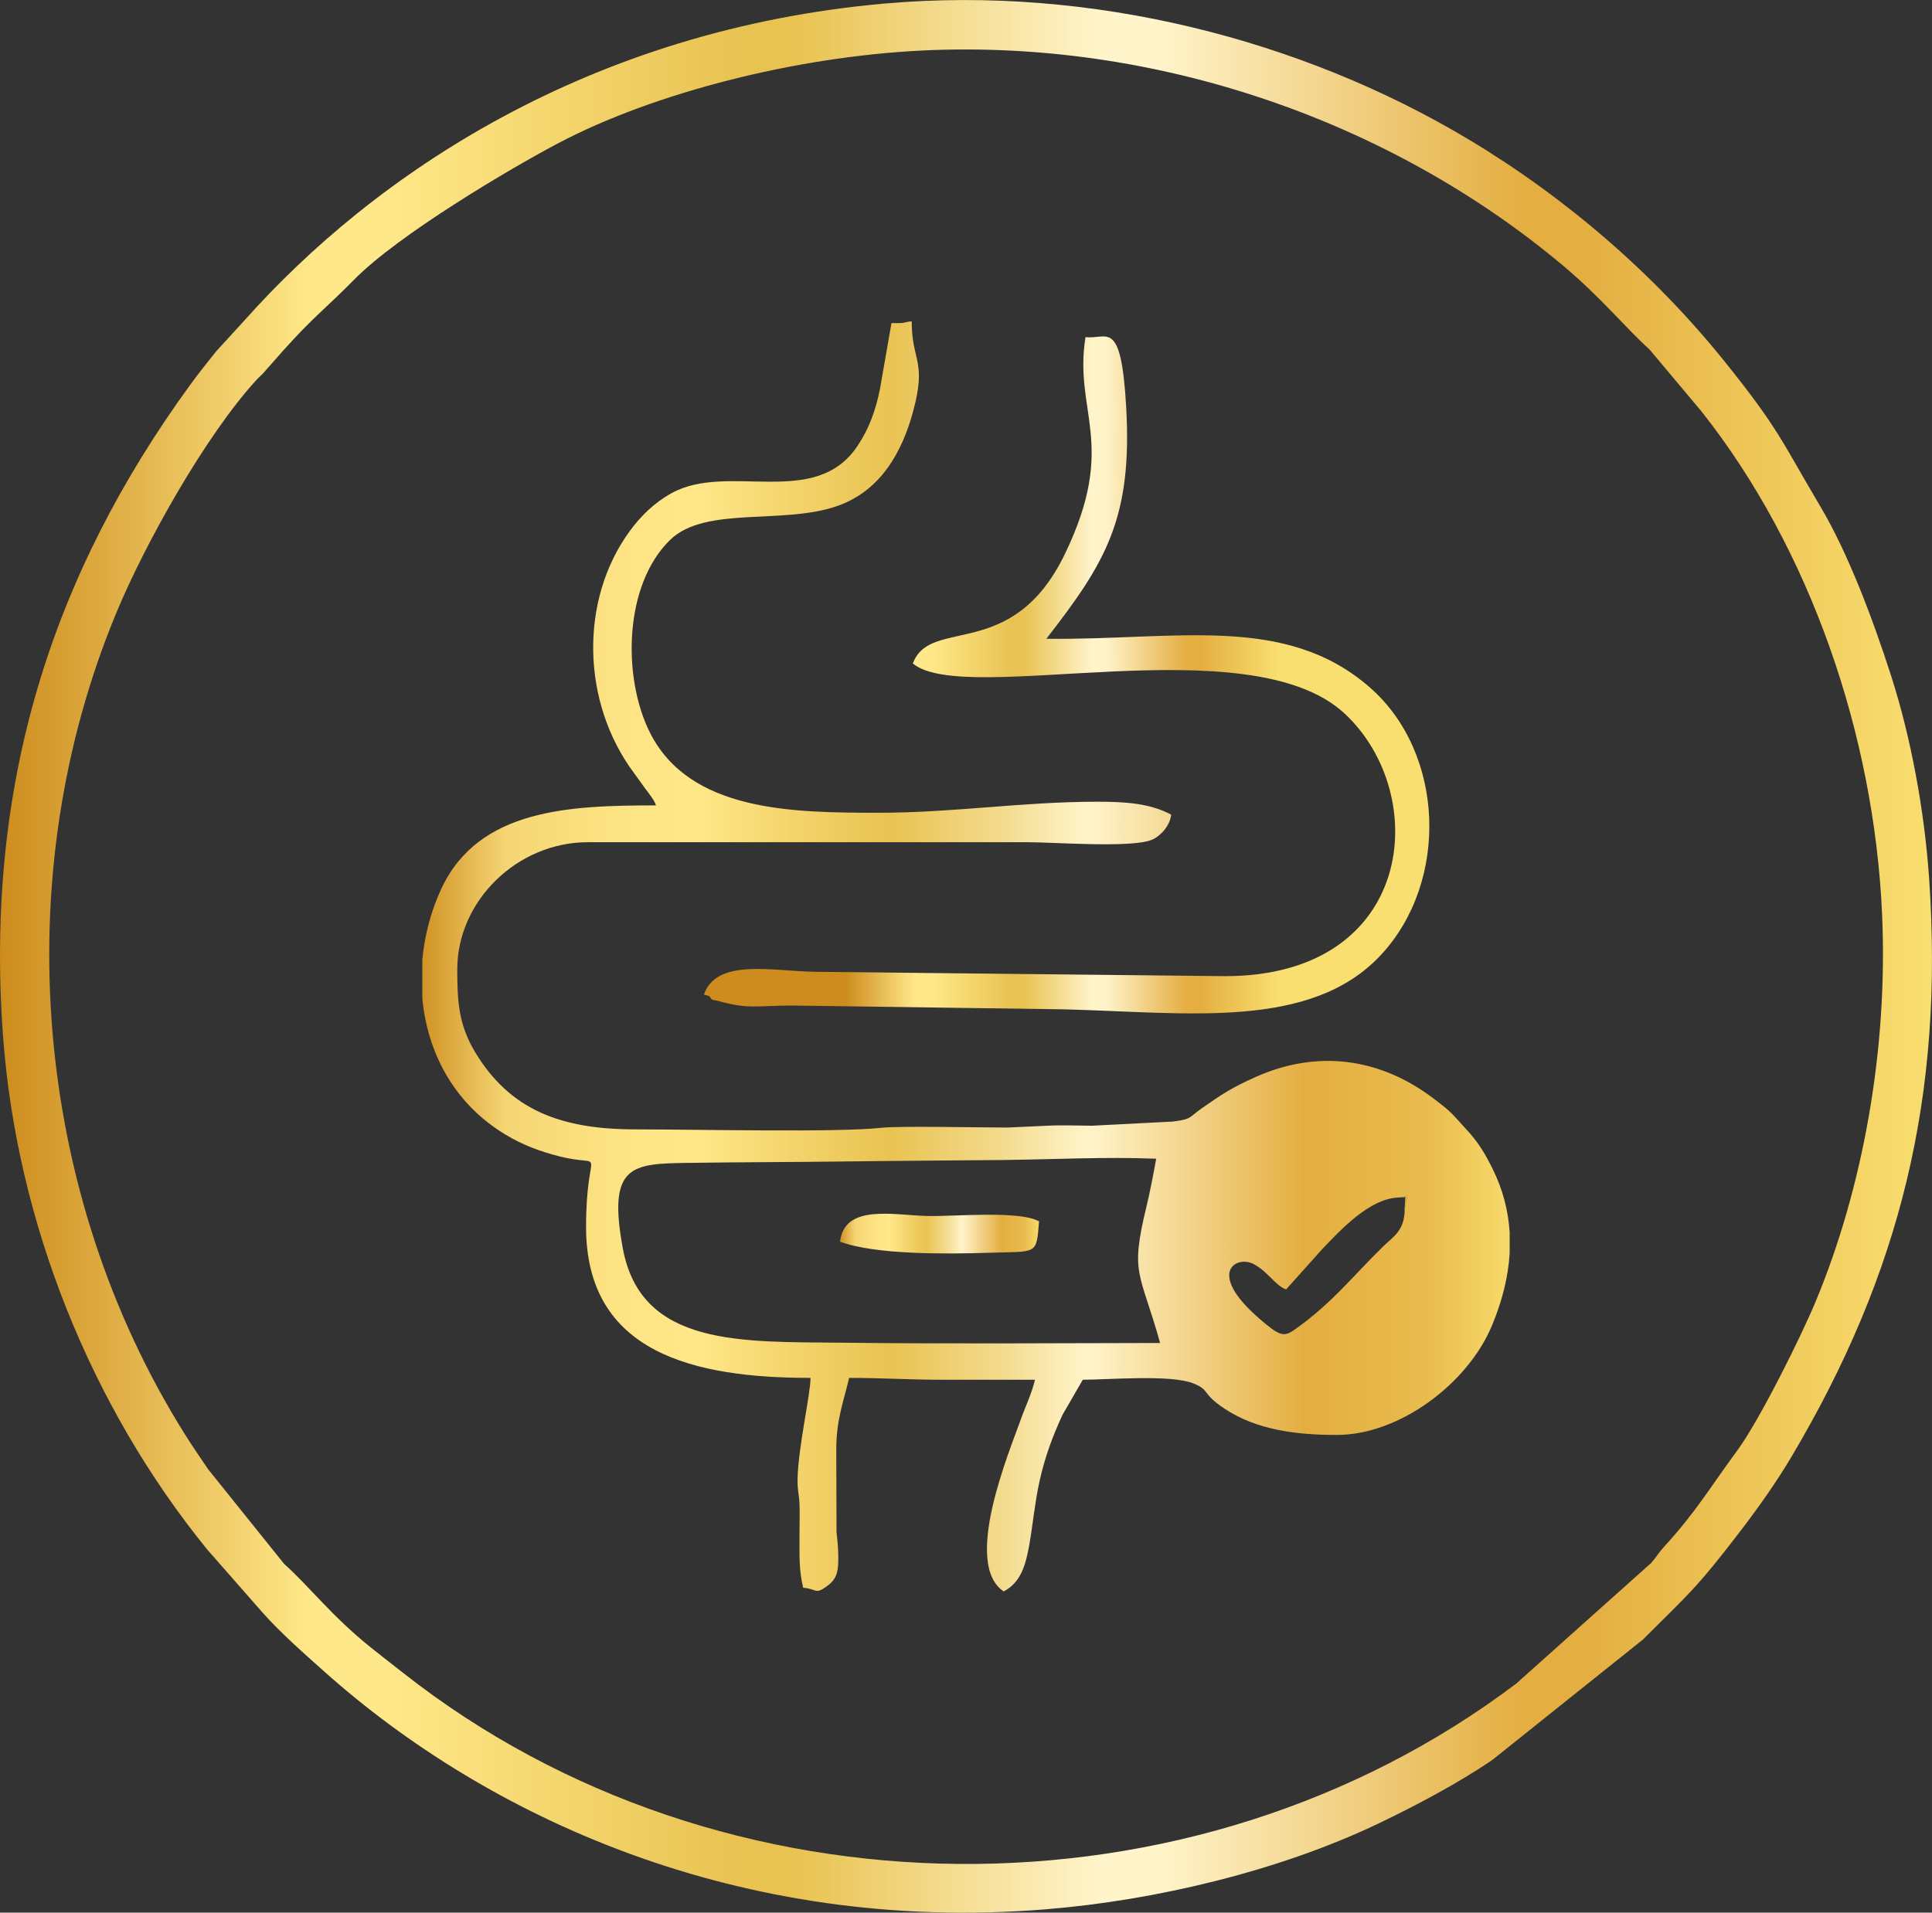
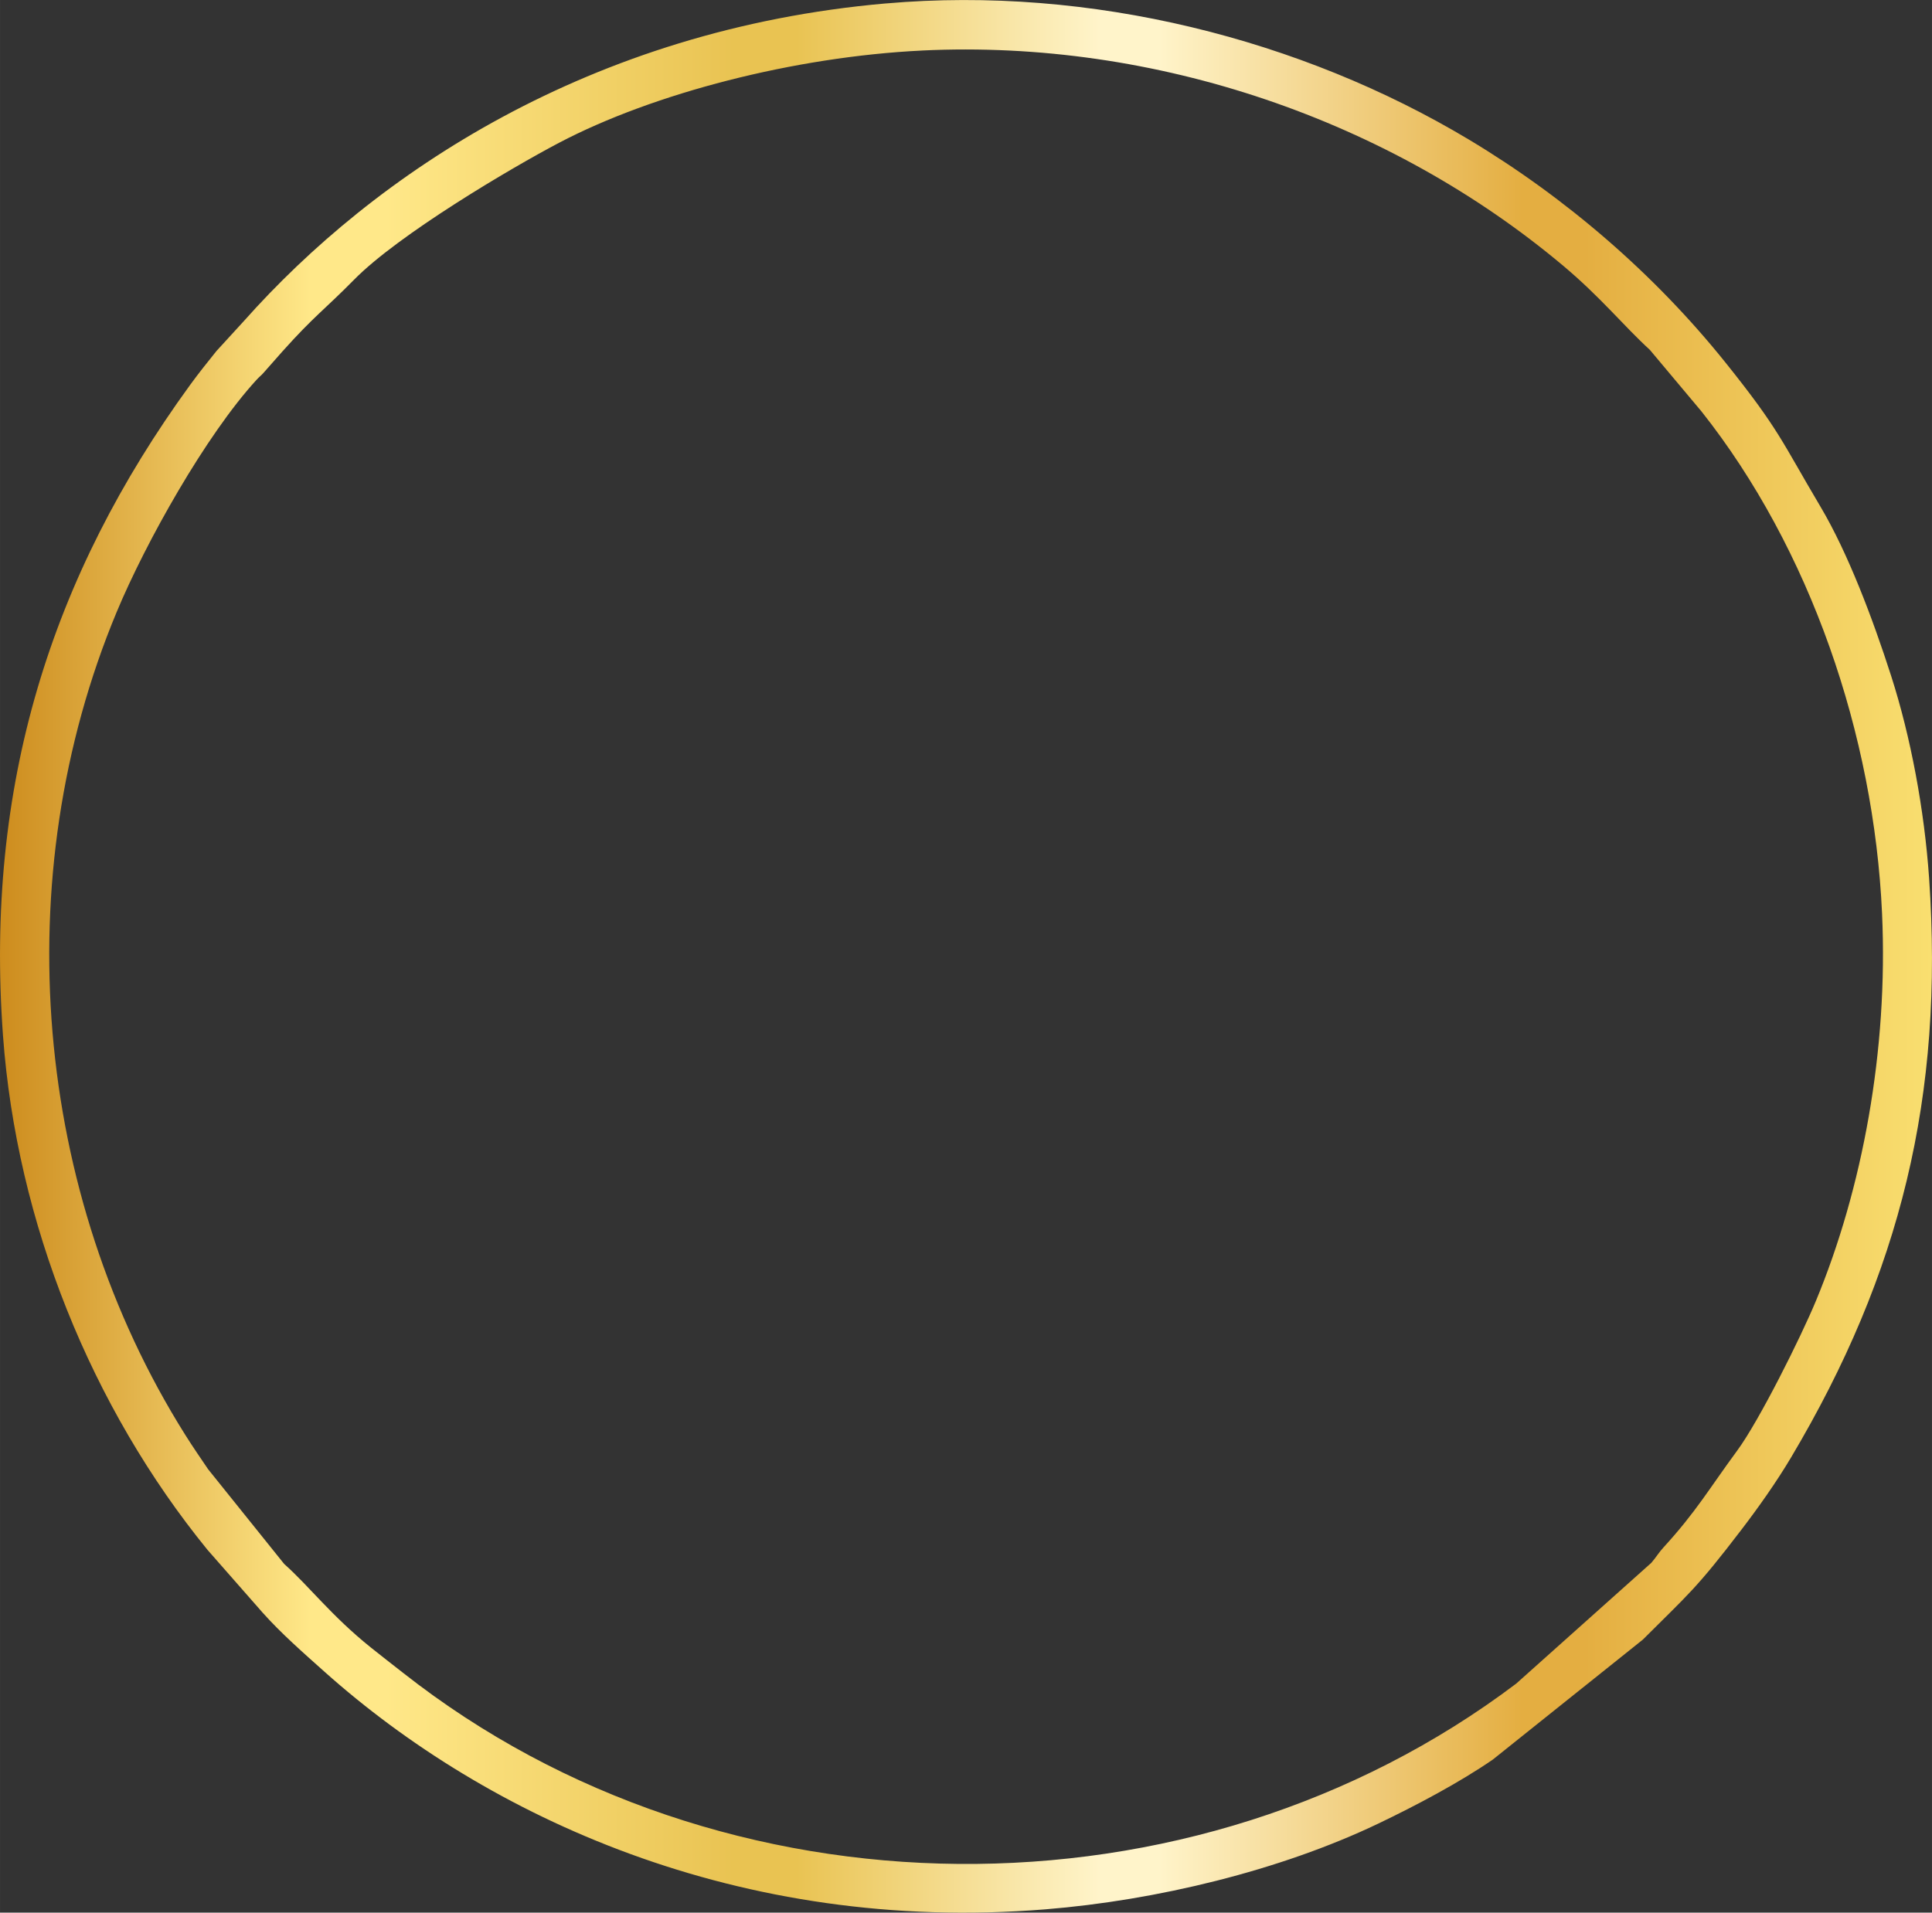
<svg xmlns="http://www.w3.org/2000/svg" xmlns:xlink="http://www.w3.org/1999/xlink" viewBox="0 0 1036.89 1026.75" style="shape-rendering:geometricPrecision; text-rendering:geometricPrecision; image-rendering:optimizeQuality; fill-rule:evenodd; clip-rule:evenodd" version="1.1" height="29.326mm" width="29.616mm" xml:space="preserve">
  <rect x="0" y="0" width="1036.89" height="1026.75" fill="#333333" stroke="none" />
  <defs>
    <style type="text/css">
   
    .fil2 {fill:url(#id0)}
    .fil1 {fill:url(#id1)}
    .fil3 {fill:url(#id2)}
    .fil0 {fill:url(#id3);fill-rule:nonzero}
    .fil4 {fill:url(#id4);fill-rule:nonzero}
   
  </style>
    <linearGradient y2="662.22" x2="557.66" y1="662.22" x1="450.85" gradientUnits="userSpaceOnUse" id="id0">
      <stop style="stop-opacity:1; stop-color:#D19325" offset="0" />
      <stop style="stop-opacity:1; stop-color:#F5D674" offset="0.078" />
      <stop style="stop-opacity:1; stop-color:#FCE282" offset="0.169" />
      <stop style="stop-opacity:1; stop-color:#FFE889" offset="0.251" />
      <stop style="stop-opacity:1; stop-color:#F2D269" offset="0.349" />
      <stop style="stop-opacity:1; stop-color:#E9C352" offset="0.431" />
      <stop style="stop-opacity:1; stop-color:#F3DA8B" offset="0.529" />
      <stop style="stop-opacity:1; stop-color:#FFF4CA" offset="0.612" />
      <stop style="stop-opacity:1; stop-color:#E4AE41" offset="0.812" />
      <stop style="stop-opacity:1; stop-color:#E9BB4D" offset="0.922" />
      <stop style="stop-opacity:1; stop-color:#F7DA6B" offset="1" />
    </linearGradient>
    <linearGradient y2="513.37" x2="810.23" y1="513.37" x1="226.65" xlink:href="#id0" gradientUnits="userSpaceOnUse" id="id1">
  </linearGradient>
    <linearGradient y2="645.25" x2="755.35" y1="645.25" x1="750.17" xlink:href="#id0" gradientUnits="userSpaceOnUse" id="id2">
  </linearGradient>
    <linearGradient y2="513.37" x2="1036.88" y1="513.37" x1="0" gradientUnits="userSpaceOnUse" id="id3">
      <stop style="stop-opacity:1; stop-color:#CD8C1D" offset="0" />
      <stop style="stop-opacity:1; stop-color:#FFE889" offset="0.161" />
      <stop style="stop-opacity:1; stop-color:#FFE889" offset="0.18" />
      <stop style="stop-opacity:1; stop-color:#FFE889" offset="0.2" />
      <stop style="stop-opacity:1; stop-color:#E9C352" offset="0.38" />
      <stop style="stop-opacity:1; stop-color:#E9C352" offset="0.412" />
      <stop style="stop-opacity:1; stop-color:#FFF4CA" offset="0.569" />
      <stop style="stop-opacity:1; stop-color:#FFF4CA" offset="0.6" />
      <stop style="stop-opacity:1; stop-color:#E4AE41" offset="0.788" />
      <stop style="stop-opacity:1; stop-color:#E4AE41" offset="0.82" />
      <stop style="stop-opacity:1; stop-color:#F9DF70" offset="1" />
    </linearGradient>
    <linearGradient y2="387.23" x2="686.19" y1="387.23" x1="453.67" xlink:href="#id3" gradientUnits="userSpaceOnUse" id="id4">
  </linearGradient>
  </defs>
  <g id="Layer_x0020_1">
    <path d="M494.83 27.12c125.45,-6.07 251.26,37.49 344.2,115.6 20.2,16.98 32.18,32.02 46.44,45.09l27.66 32.99c58.51,73.85 92.61,173.73 96.96,269.53 3.34,73.56 -10.56,147.88 -35.43,207.88 -8.16,19.69 -30.5,64.45 -42.24,80.41 -15.07,20.48 -22.09,32.9 -39.57,52 -2.75,3.01 -4,5.35 -6.59,8.34l-72.54 64.86c-173.38,130.93 -426.05,129.04 -597.2,-5.64 -6.39,-5.03 -11.24,-8.72 -17.42,-13.69 -21.4,-17.18 -32.91,-32.71 -46.61,-44.94l-40.8 -50.82c-3.78,-5.59 -8.09,-11.79 -12.38,-18.63 -81.29,-129.45 -96.15,-298.88 -36.7,-441.56 15.64,-37.54 47.93,-95.01 75,-124.58 1.99,-2.17 2.19,-1.99 3.67,-3.66l10.35 -11.72c17.14,-19.13 22.44,-22.23 38.42,-38.46 23.78,-24.16 83.63,-59.6 109.89,-73.42 50.77,-26.71 126.72,-46.27 194.89,-49.57zm-19.4 -25.28c-159,13.93 -274.47,91.64 -344.51,170.47l-14.76 16.13c-4.6,5.7 -9.83,12.27 -14.25,18.36 -74.62,102.68 -110.09,215.04 -100.32,349.06 7.34,100.6 47.46,199.67 109.76,276.13l29.65 33.78c9.83,11.01 21.73,21.47 33.33,31.82 86.88,77.51 221.97,140.69 386.7,127.39 59.52,-4.8 125.88,-20.79 178.63,-46 20.05,-9.59 43.56,-22.01 61.56,-34.42l80.49 -64.38c24.4,-24.41 28.38,-26.86 53.12,-59.28 8.91,-11.67 18.59,-25.32 26.47,-38.58 58.63,-98.66 82.13,-194.11 74.04,-310.92 -2.54,-36.68 -9.84,-75.76 -20.35,-108.49 -9.99,-31.1 -23.27,-66.16 -37.85,-90.75 -21,-35.41 -22.15,-41.44 -51.11,-77.57 -37.99,-47.38 -85.54,-88.39 -137.63,-119.63 -89.99,-53.97 -203.1,-82.73 -312.95,-73.11z" class="fil0" />
    <g id="_2234413019408">
-       <path d="M750.17 642.9l5.18 -1.02 -1.47 6.74c0.15,11.92 -5.91,15.05 -11.36,20.33 -16.22,15.73 -27.56,30.72 -47.92,44.98 -5.59,3.91 -7.87,3.41 -19.12,-6.41 -28.16,-24.59 -11.82,-33.75 -2.7,-28.95 7.92,4.16 11.22,11.22 17.45,13.63l19.38 -21.62c9.57,-9.98 25.02,-26.92 40.55,-27.69zm60.06 18.71l0 11.12c-0.76,13.01 -4.15,26 -9.44,38.73 -13.02,31.31 -49.66,58.86 -83.38,58.86 -21.58,0 -42.8,-2.64 -60.06,-14.01 -12.79,-8.42 -7.68,-10.02 -16.94,-13.69 -12.21,-4.84 -45.24,-1.95 -59.27,-1.95l-10.86 18.78c-5.26,11.35 -9.48,22.55 -12.43,35.99 -2.5,11.41 -3.43,22.41 -5.47,34.06 -1.98,11.31 -4.79,20.1 -13.71,24.82 -22.2,-14.88 2.96,-74.84 9.26,-92.52 2.59,-7.29 5.78,-13.59 7.53,-21.12 -16.79,0 -33.57,0 -50.36,0 -17.36,0 -31.65,-0.99 -49.37,-0.99 -2.99,12.82 -6.91,22.22 -6.91,38.54l0.14 44.32c0.56,4.98 1.16,10.46 0.88,16.97 -0.27,6.2 -2.12,9.14 -5.9,11.9 -6.63,4.83 -5.33,1.55 -12.89,0.92 -2.3,-9.89 -1.97,-16.48 -1.97,-28.66 0,-5.19 0.19,-10.7 0.03,-15.84 -0.16,-5.27 -1.19,-7.5 -1.07,-13.83 0.3,-16.76 6.96,-45.59 6.96,-54.32 -62.06,0 -120.47,-13.11 -120.47,-81.03 0,-46.06 12.1,-31.25 -14.43,-37.93 -10.62,-2.67 -19.87,-6.25 -28.84,-11.66 -27.97,-16.86 -41.95,-44.45 -44.61,-73.16l0 -20.68c1.21,-13.26 4.68,-26.27 10.18,-38.09 19.99,-42.96 68.93,-44.78 115.22,-44.78 -0.71,-2.68 -3.88,-6.47 -5.78,-9.04 -2.09,-2.83 -3.62,-5.14 -5.79,-8.03 -28.51,-38.03 -29.63,-93.2 -2.41,-130.32 5.9,-8.04 13.18,-15.14 22.28,-20.19 30.46,-16.88 77.14,8.87 99.94,-25.49 6.02,-9.07 9.62,-18.66 11.99,-30.49l6.17 -35.34 3.95 0c3.4,0 3.82,-0.73 6.91,-0.99 0,21.53 8.13,21.14 0.8,48.23 -6.01,22.24 -17.51,42.53 -40.15,50.73 -29.09,10.54 -71.34,-0.04 -90.27,18.36 -25.02,24.32 -25.63,74 -10.93,103.38 21.29,42.57 76.57,43.14 122.78,43.14 40.61,0 76.95,-5.93 117.5,-5.93 15.49,0 28.25,0.96 39.5,6.92 -0.48,5.78 -5.59,11.49 -10.23,13.48 -10.69,4.58 -52.54,1.34 -66.79,1.34l-236 0c-38,0 -70.11,31.58 -70.11,68.19 0,16.68 0.55,29.6 9.67,44.67 18.59,30.69 45.52,41.31 86.11,41.31 32.65,0 108.54,1.73 131.47,-0.84 9.76,-1.1 52.47,-0.15 67.99,-0.15l21.72 -0.99c7.38,-0.4 16.18,-0.02 23.71,0.01l43.2 -2.22c10.61,-1.31 8.57,-2.16 15.64,-7.08 11.19,-7.79 16.01,-11.04 28.7,-16.74 33.12,-14.88 66.51,-10.53 95.28,11.07 10.76,8.08 10.13,8.36 17.88,16.7 6.3,6.78 9.95,12.66 14.25,21.31 5.6,11.29 8.5,22.76 9.2,34.27zm-187.6 59.34c-56.5,0.1 -113.38,0.52 -169.85,-0.14 -54.05,-0.63 -108.55,2.5 -118.46,-50.37 -8.47,-45.18 4.87,-45.72 34.52,-46.17 28.3,-0.42 56.62,-0.4 84.94,-0.77 27.96,-0.37 55.94,-0.49 83.91,-0.78 26.89,-0.28 56.2,-1.81 82.82,-0.69 -1.53,8.47 -3.2,17.37 -5.14,25.37 -9.03,37.27 -3.62,34.55 7.25,73.55z" class="fil1" />
-       <path d="M557.66 655.67c-10.81,-6.06 -45.95,-2.47 -60.49,-2.91 -18.08,-0.55 -44,-6.41 -46.32,13.8 19.14,7.12 57.32,6.66 79.93,5.96 26.12,-0.81 25.38,1.38 26.87,-16.85z" class="fil2" />
-       <polygon points="753.88,648.62 755.35,641.88 750.17,642.9 754.24,642.58" class="fil3" />
-     </g>
-     <path d="M489.92 356.19c28.07,23.4 180.34,-20.89 231.71,26.85 46.79,43.47 37.84,140.94 -64.06,140.99l-219.21 -2.33c-23.29,-0.18 -53.51,-7.65 -60.57,12.13 1.09,0.74 2.84,0.23 3.52,1.77 0.69,1.54 2.65,1.33 3.62,1.6 16.65,4.66 20.38,2.75 39.7,2.59l146.02 2.04c66.44,1.63 132.85,11.44 170.64,-29.36 36.5,-39.41 34.09,-108.01 -5.85,-143.21 -45.46,-40.07 -104.54,-25.47 -173.87,-26.36 31.64,-40.76 46.27,-64.37 42.84,-124.45 -2.75,-48.18 -10.27,-36 -21.83,-37.49 -6.52,40.31 17.45,57.2 -10.98,116.26 -28.27,58.73 -72.3,33.48 -81.7,58.97z" class="fil4" />
+       </g>
  </g>
</svg>